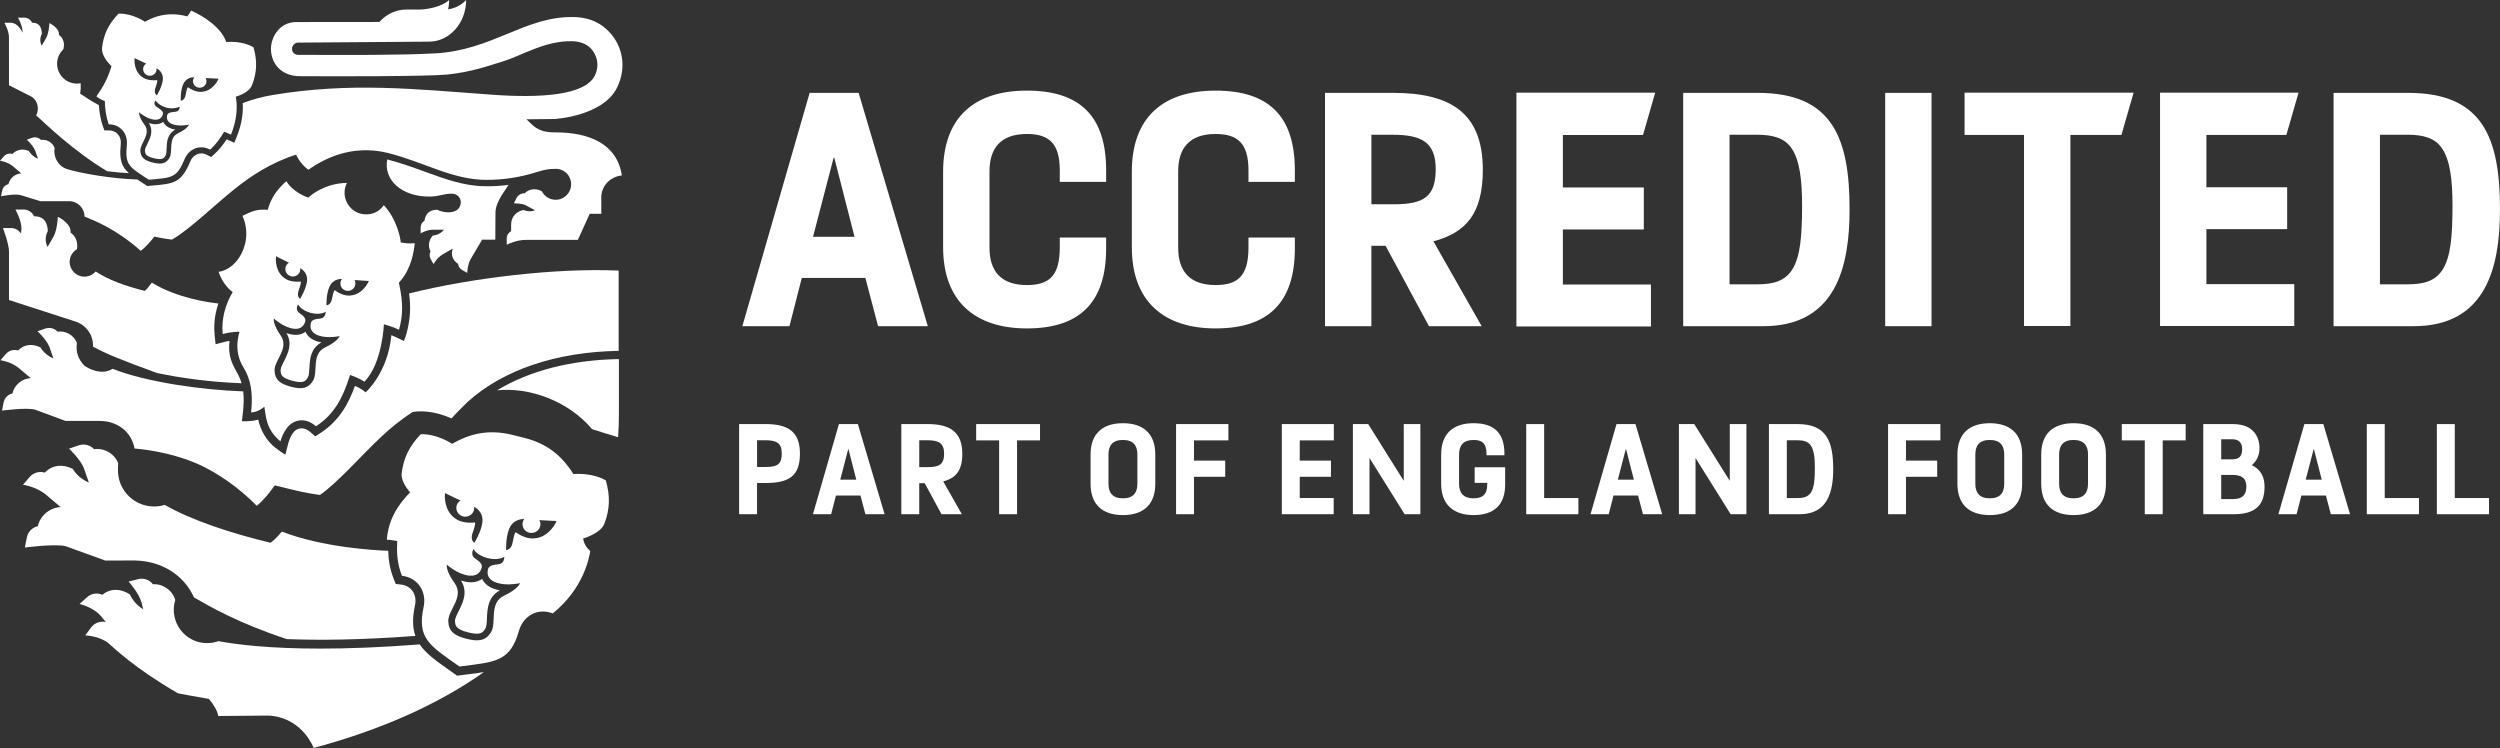
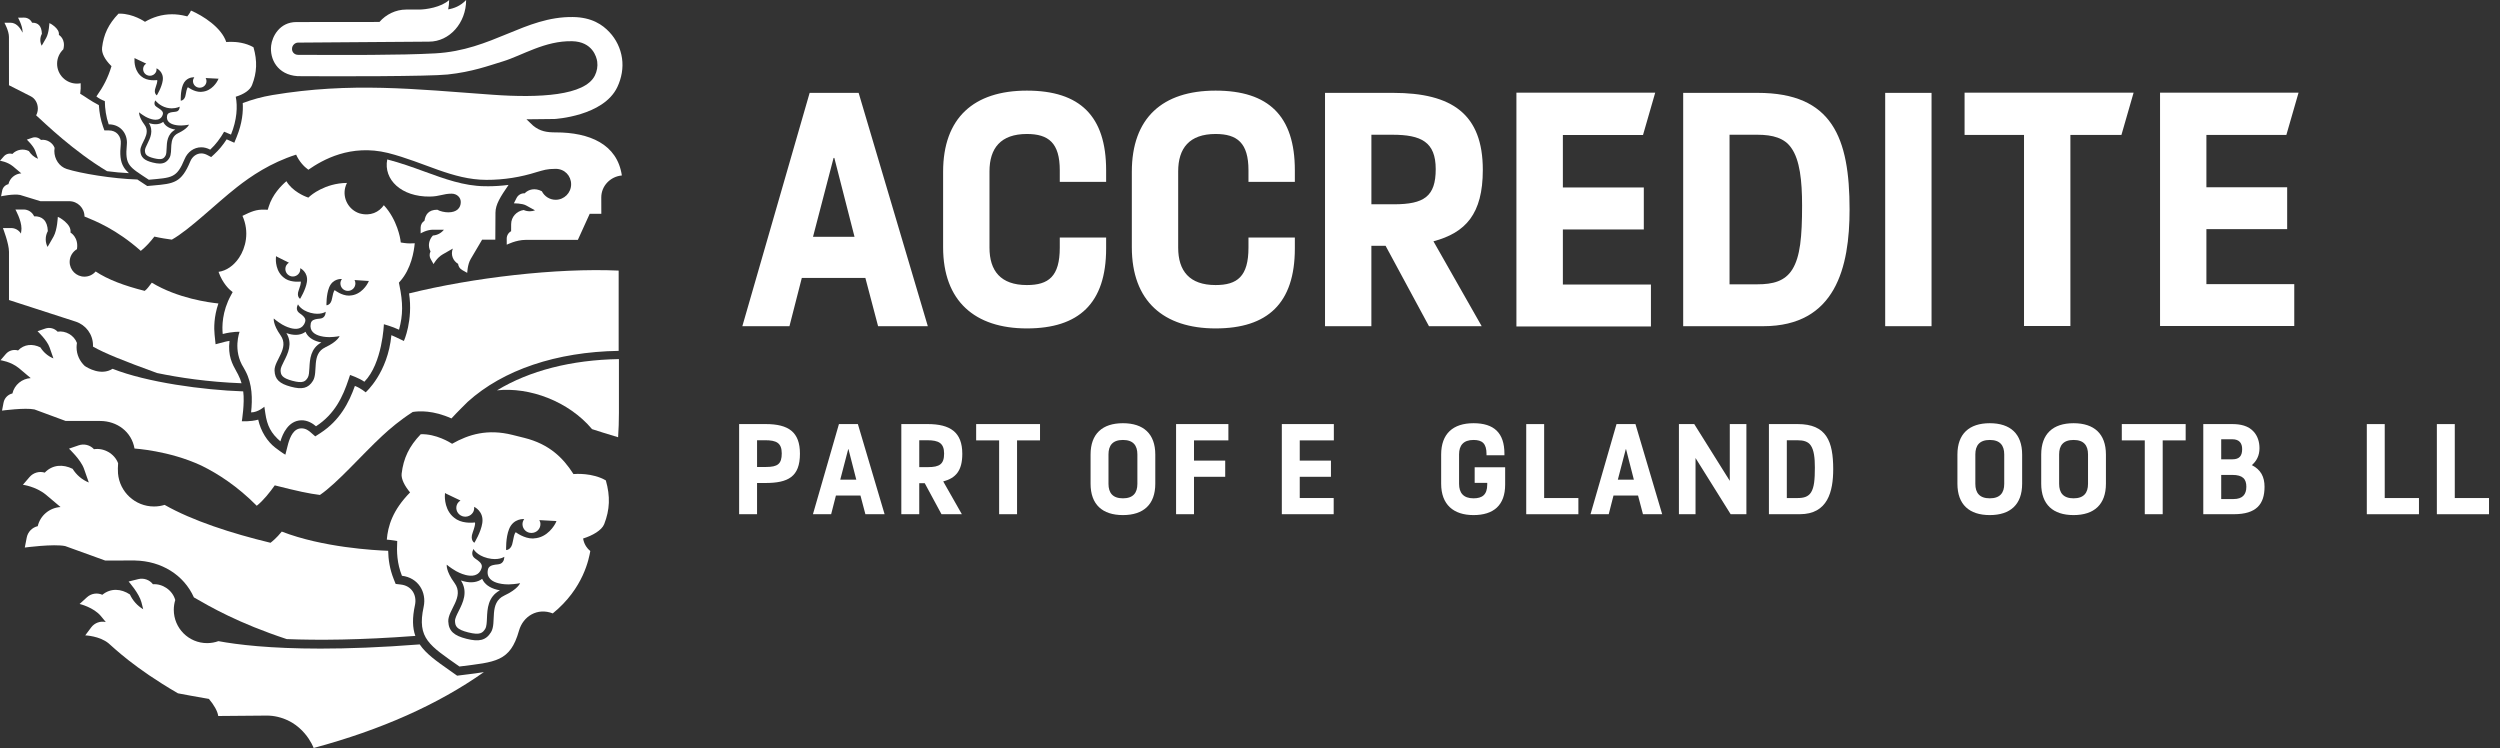
<svg xmlns="http://www.w3.org/2000/svg" id="a" viewBox="0 0 1453.94 435">
  <rect x="0" y="0" width="1453.94" height="435" fill="#333333" stroke="none" />
  <defs>
    <style>.b{fill:#fff;}</style>
  </defs>
  <g>
    <path class="b" d="M499.36,54.01l40.23,135.69h-28.92l-7.39-28.05h-36.97l-7.18,28.05h-27.4l39.14-135.69h28.49Zm-26.53,83.72h24.14l-11.74-45.89h-.44l-11.96,45.89Z" />
    <path class="b" d="M575.46,144.03c0,13.48,6.52,21.75,21.75,21.75,12.61,0,19.13-5,19.13-21.75v-5.87h26.96v6.31c0,31.97-15.87,46.53-46.1,46.53s-48.71-15.87-48.71-47.19v-43.92c0-31.32,17.83-47.19,48.71-47.19s46.1,14.79,46.1,46.32v6.74h-26.96v-6.74c0-15.88-6.52-21.1-19.13-21.1-15.22,0-21.75,8.26-21.75,21.75v44.36Z" />
    <path class="b" d="M685.2,144.03c0,13.48,6.52,21.75,21.75,21.75,12.61,0,19.13-5,19.13-21.75v-5.87h26.97v6.31c0,31.97-15.88,46.53-46.1,46.53s-48.71-15.87-48.71-47.19v-43.92c0-31.32,17.83-47.19,48.71-47.19s46.1,14.79,46.1,46.32v6.74h-26.97v-6.74c0-15.88-6.52-21.1-19.13-21.1-15.22,0-21.75,8.26-21.75,21.75v44.36Z" />
    <path class="b" d="M810.18,54.01c34.36,0,52.19,12.39,52.19,44.79,0,25.66-10.01,36.54-28.71,41.54l28.05,49.36h-30.66l-25.23-46.75h-8.26v46.75h-26.96V54.01h39.58Zm-12.61,64.8h13.05c17.61,0,24.36-4.57,24.36-20.44s-8.48-20.01-25.23-20.01h-12.18v40.45Z" />
    <path class="b" d="M1022.18,54.01c43.49,0,53.49,26.09,53.49,67.85,0,33.49-8.04,67.85-50.23,67.85h-46.54V54.01h43.28Zm-16.31,111.34h16.09c9.13,0,16.09-1.74,20.44-8.7,4.56-7.39,5.65-18.92,5.65-37.18,0-14.35-1.3-26.53-6.31-33.49-3.91-5.66-10.66-7.62-19.79-7.62h-16.09v86.99Z" />
    <path class="b" d="M1123.34,54.01V189.7h-26.96V54.01h26.96Z" />
-     <path class="b" d="M1400.44,54.01c43.49,0,53.49,26.09,53.49,67.85,0,33.49-8.04,67.85-50.23,67.85h-46.54V54.01h43.28Zm-16.31,111.34h16.09c9.13,0,16.09-1.74,20.44-8.7,4.56-7.39,5.65-18.92,5.65-37.18,0-14.35-1.3-26.53-6.31-33.49-3.91-5.66-10.66-7.62-19.79-7.62h-16.09v86.99Z" />
    <polygon class="b" points="908.93 133.44 956 133.44 956 109.04 908.93 109.04 908.93 78.53 955.53 78.53 962.63 53.9 881.91 53.9 881.91 189.88 960.14 189.88 960.14 165.48 908.93 165.48 908.93 133.44" />
    <polygon class="b" points="1240.85 53.9 1142.55 53.9 1142.55 78.48 1177.12 78.48 1177.12 189.6 1204.09 189.6 1204.09 78.48 1233.77 78.48 1240.85 53.9" />
    <polygon class="b" points="1283.19 133.27 1330.16 133.27 1330.16 108.92 1283.19 108.92 1283.19 78.48 1329.69 78.48 1336.78 53.9 1256.23 53.9 1256.23 189.6 1334.29 189.6 1334.29 165.24 1283.19 165.24 1283.19 133.27" />
  </g>
  <path class="b" d="M283.24,108.31c-.5,0-1,0-1.5-.01-11.96-.16-23.1-4.23-34.89-8.53-6.89-2.51-14.01-5.1-21.64-7.04-2.29,11.71,8.2,21.79,24.78,21.59,5.73-.07,7.78-1.69,12.67-1.69,3.05,0,5.32,2.18,5.32,4.87,0,3.44-2.35,5.99-7.24,5.99-2.03,0-4.79-.56-6.41-1.52-5.23,0-6.93,2.99-7.45,6.36-1.38,.86-2.25,2.38-2.25,4.04v3.36s3.5-2.14,7.18-2.14c.13,0,6.37,0,6.37,0-1.53,1.93-3.83,3.2-6.43,3.38-2.32,2.5-3.08,6.1-1.37,9.22-.71,1.41-.69,3.09,.1,4.49l1.66,2.92s1.97-3.79,5.35-5.68c1.75-.98,5.86-3.36,5.86-3.36-1.37,3.56,.06,7.08,3.06,8.89,.17,1.49,1.04,2.85,2.39,3.6l2.93,1.64s.14-4.9,2.02-8.05c1.88-3.16,6.63-11.25,6.63-11.25h7.68l.09-15.68c0-4.75,2.85-9.26,7.62-16.18-4.1,.53-8.24,.8-12.51,.8" />
  <path class="b" d="M323.25,77c-5.33,0-9.17-.61-13.24-3.96l-3.83-3.66,16.36-.18s28.43-1.56,36.48-18.55c2.48-5.23,3.56-11.12,2.73-16.78-.81-5.7-3.44-11.11-7.37-15.24-3.91-4.15-10.06-8.6-21.25-8.73-27.89-.33-46.81,19.31-79.97,21.13-20.68,1.14-53.22,.96-79.78,.86-2.19,0-3.8-1.73-3.52-3.86,.12-1.64,1.6-3.16,3.33-3.25l76.31-.56c11.97,0,21.59-10.9,21.59-24.22-3.25,3.48-7.18,4.92-10.45,5.45,.36-1.76,.57-3.57,.57-5.45-4.56,4.25-13.62,5.56-17.47,5.56h-7.54c-6.03,0-11.71,2.81-15.52,7.21,0,0-47.2,.05-48.28,.05-9.88,0-14.12,8.52-14.71,13.67-.91,7.79,3.61,17.01,15.39,17.8,22.77,.17,76.59,.17,87.24-.96,14.3-1.52,23.83-5.11,32.13-7.62,11.11-3.37,24.46-12.13,40.36-11.74,11.71,.29,14.15,9.13,14.52,11.88,.38,2.77-.14,5.6-1.37,8.08-5.78,11.69-32.24,13.14-59.46,11.17-45.84-3.31-82.31-7.43-128.08,.18-6.13,1.02-11.88,2.64-17.25,4.67,.29,4.74-.21,11.57-3.52,19.66l-1.39,3.4-3.35-1.5c-.35-.16-.71-.32-1.09-.48-2.15,3.33-4.55,6.22-7.16,8.62l-1.85,1.7-2.22-1.18c-1.18-.63-2.37-.95-3.54-.95-2.71,0-5.21,1.8-6.36,4.59-5.21,12.61-9.63,13-21.47,14.05-.74,.07-3.59,.32-3.59,.32,0,0-4.94-3.25-5.74-3.79-14.48-.43-33.12-3.57-41.08-6.12-4.3-1.38-7.21-5.69-7.21-10.48,0-.61,.06-1.2,.16-1.79-1.17-3.17-4.7-5.15-7.94-4.62-1.28-1.39-3.27-1.89-5.05-1.27l-3.17,1.1s3.89,3.63,4.93,6.61l1.59,4.53c-2.23-.89-4.08-2.49-5.33-4.5-3.16-1.57-7.07-.96-9.6,1.68-1.81-.55-3.78,.02-5.01,1.46L0,93.5s4.18,.51,7.55,3.23c.06,.04,4.84,4.09,4.84,4.09-3.55,.22-6.66,2.71-7.5,6.3-1.84,.42-3.26,1.89-3.62,3.74l-.64,3.29s7.32-1.56,11.11-.75l11.78,3.61s12.3,0,16.71,0c4.92,0,8.91,3.99,8.91,8.91,6.43,2.63,18.52,7.39,32.75,19.99,3.12-2.55,5.54-5.24,7.9-8.31,3.66,.85,7.68,1.44,10.16,1.77,10.38-5.84,25.3-20.68,37.86-30.53,8.1-6.35,19.54-14.16,34.42-18.9,1.74,3.88,4.5,6.93,7.1,8.78,8.27-5.71,24.49-15.09,46.28-9.77,21.27,5.42,37.42,15.6,57.25,15.66,10.23,.03,20.07-1.6,29.29-4.53,4.01-1.12,5.8-1.88,11.02-1.88s8.99,4.02,8.99,8.99-4.02,9-8.99,9c-3.52,0-6.55-2.02-8.03-4.96-3.99-2.11-7.77-1.12-10,1.2-1.97-.11-3.81,.96-4.71,2.72l-1.58,3.12s4.86-.07,7.14,1.22l5.17,2.85c-.95,.34-1.98,.54-3.06,.54-1.26,0-2.45-.27-3.54-.74-4.12,.61-7.28,4.06-7.28,8.22,0,0-.01,3.99-.02,4.1-1.58,.88-2.58,2.54-2.56,4.36l.02,3.5s5.47-2.8,10.9-2.8h30.45l6.89-15.16h6.76s-.03-9.35-.03-9.54c0-6.68,5.26-12.15,11.97-12.77-2.68-18.26-18.86-25.05-38.44-25.05" />
  <path class="b" d="M137.12,56.25c4.76-1.46,8.26-3.77,9.46-6.79,2.86-7.32,3.12-13.93,.85-21.96-4.67-2.71-10.02-3.17-13.15-3.17-1.65,0-2.69,.13-2.69,.13-2.78-8.45-13.49-15.31-20.53-18.32,0,0-.58,1.58-2.15,3.39-.51-.13-.89-.22-.94-.23-2.77-.69-5.42-1-7.93-1-6.02,0-11.29,1.78-15.72,4.38-.16-.11-6.85-4.75-14.69-4.75-.24,0-.47,0-.71,.01-5.78,6.02-8.65,11.98-9.56,19.78-.36,3.25,1.66,6.94,5.2,10.48h0l.29,.24c-2.06,6.82-4.66,11.82-8.79,17.66,1.42,1.12,2.98,1.97,4.9,2.7,.08,4.56,.74,9.21,2.25,13.51h.02c7.1,0,11.13,5.75,10.54,11.75-1.19,12.18,1.26,12.86,12.77,20.47,13.49-1.25,16.19-.78,20.86-12.09,1.66-4.01,5.35-6.78,9.63-6.78,1.68,0,3.44,.43,5.21,1.37,3.23-2.98,5.92-6.61,8.1-10.43,1.29,.48,2.66,1.07,4,1.67,3.49-8.54,3.89-16.39,2.77-22.01m-58.9-21.52l.02-.52,.02-.5,.43,.27,6.37,3.01c-.53,.34-.97,.74-1.27,1.24-1.1,1.84-.47,4.21,1.41,5.29,.62,.36,1.3,.53,1.97,.53,1.35,0,2.66-.68,3.4-1.91,.46-.77,.54-1.59,.48-2.41h.03s4.31,1.91,3.58,7.04c-.57,4.05-3.43,8.66-3.43,8.66,0,0-2.05-1.08-.74-4.53,1.52-4.27,.87-4.35,.87-4.35,0,0-.79,.12-1.95,.12-1.62,0-3.96-.23-5.9-1.35l-.32-.22c-5.18-3.19-5.01-9.66-4.96-10.4m25.48,42.69c-6.22,2.93-2.86,10.64-5.18,14.47-1.38,2.27-3.11,3.26-5.64,3.26-1.16,0-2.49-.21-4.02-.59-4.9-1.21-7.06-3-7.23-6.85-.2-4.45,6.46-9.68,2.39-15.16-3.53-4.75-3.09-7.2-3.09-7.2,0,0,1.24,1.11,3.7,2.54,.38,.21,1.95,1.05,3.75,1.49,.69,.17,1.42,.28,2.13,.28,1.77,0,3.42-.71,4.15-3,.47-1.42-.58-2.35-1.51-3.08-.51-.39-2.42-1.52-2.83-2.04-1.08-1.36,0-3.13,0-3.13,0,0,2.35,3.19,6.7,4.27,1.04,.26,2.01,.35,2.89,.35,2.77,0,4.58-.99,4.58-.99,0,0,.1,2.06-1.51,2.75-.62,.27-2.36,.36-2.99,.47-1.16,.2-2.54,.53-2.81,2.01-.64,3.31,1.82,4.71,4.23,5.31,1.56,.39,3.1,.43,3.77,.43,.11,0,.19,0,.25,0,2.85-.11,4.48-.51,4.48-.51,0,0-.79,2.37-6.19,4.91m23.18-31.2l-.19,.44c-.34,.71-3.39,6.45-9.46,6.76l-.42,.05c-.06,0-.12,0-.18,0-3.79,0-7.29-2.68-7.29-2.68,0,0,0,0-.02,0-.11,0-.66,.21-1.34,4.22-.51,3.53-2.77,3.57-2.87,3.57h0s-.26-5.38,1.25-9.18c1.62-4.14,5.31-4.43,6.33-4.43,.17,0,.26,0,.26,0h.03c-.46,.66-.79,1.45-.76,2.3,.05,2.12,1.78,3.77,3.88,3.77,.04,0,.09,0,.13,0,2.21-.04,3.9-1.83,3.85-3.93,0-.63-.21-1.18-.49-1.69l7.06,.36h.46l-.22,.44Z" />
-   <path class="b" d="M78.59,325.98h.04c15.25,.32,28.29,8.31,34.18,21.45,9.48,5.48,25.82,14.96,53.97,24.25,18.14,.72,42.76,.57,74.81-1.85-1.66-4.67-1.86-10.35-.21-17.96,.64-2.96,.1-5.94-1.49-8.16-1.51-2.12-3.84-3.42-6.72-3.75l-3.03-.36-1.13-2.83c-2.37-5.95-3.12-11.48-3.22-16.44-8.02-.28-38.03-1.93-61.88-11.17-3.02,3.77-5.83,5.97-6.55,6.51-22.72-5.48-45.47-12.87-61.58-22.04-1.95,.6-4.01,.93-6.16,.93-11.01,0-20.04-8.46-20.95-19.24-.13-.89-.1-4.86,.06-5.9-2.06-5.6-8.31-9.09-14.03-8.17-2.27-2.46-5.77-3.34-8.93-2.25l-5.61,1.93s6.87,6.41,8.72,11.67l2.81,8.01c-3.94-1.58-7.21-4.4-9.42-7.96-5.59-2.77-11.74-2.46-16.2,2.22-3.2-.98-6.68,.03-8.85,2.57l-3.86,4.5s7.38,.9,13.33,5.72c.11,.07,8.56,7.22,8.56,7.22-6.28,.39-11.77,4.79-13.26,11.13-3.25,.74-5.76,3.33-6.4,6.61l-1.13,5.82s16.82-2.26,23.52-.85l23.23,8.4s9.6-.02,17.36-.03" />
+   <path class="b" d="M78.59,325.98c15.25,.32,28.29,8.31,34.18,21.45,9.48,5.48,25.82,14.96,53.97,24.25,18.14,.72,42.76,.57,74.81-1.85-1.66-4.67-1.86-10.35-.21-17.96,.64-2.96,.1-5.94-1.49-8.16-1.51-2.12-3.84-3.42-6.72-3.75l-3.03-.36-1.13-2.83c-2.37-5.95-3.12-11.48-3.22-16.44-8.02-.28-38.03-1.93-61.88-11.17-3.02,3.77-5.83,5.97-6.55,6.51-22.72-5.48-45.47-12.87-61.58-22.04-1.95,.6-4.01,.93-6.16,.93-11.01,0-20.04-8.46-20.95-19.24-.13-.89-.1-4.86,.06-5.9-2.06-5.6-8.31-9.09-14.03-8.17-2.27-2.46-5.77-3.34-8.93-2.25l-5.61,1.93s6.87,6.41,8.72,11.67l2.81,8.01c-3.94-1.58-7.21-4.4-9.42-7.96-5.59-2.77-11.74-2.46-16.2,2.22-3.2-.98-6.68,.03-8.85,2.57l-3.86,4.5s7.38,.9,13.33,5.72c.11,.07,8.56,7.22,8.56,7.22-6.28,.39-11.77,4.79-13.26,11.13-3.25,.74-5.76,3.33-6.4,6.61l-1.13,5.82s16.82-2.26,23.52-.85l23.23,8.4s9.6-.02,17.36-.03" />
  <path class="b" d="M280.41,336.62c-2.6,2.01-6.27,2.58-10.6,1.48-.6-.15-1.19-.33-1.75-.51,4.3,6.66,1.1,13.01-1.26,17.69-1.1,2.19-2.25,4.45-2.18,5.93,.12,2.83,.71,4.82,7.67,6.57,6.96,1.76,8.45,.3,9.94-2.13,.77-1.26,.88-3.79,.98-6.23,.22-5.23,.52-12.31,7.54-16.11-.58-.1-1.18-.22-1.78-.37-4.32-1.09-7.27-3.32-8.56-6.32" />
  <path class="b" d="M351.36,304.9c3.32-8.5,3.63-16.18,.98-25.51-7.78-4.51-17.65-3.79-18.83-3.69-6.01-9.45-14.12-17.45-28.59-21.05h0c-.25-.07-6.62-1.65-6.88-1.72-14.45-3.61-25.38-.36-35.11,5.16-1.1-.72-9.33-5.87-18.24-5.55-6.72,6.99-10.05,13.91-11.11,22.98-.34,3.09,1.85,7.21,4.91,10.86-10.23,10.4-12.89,19.66-13.53,27.46,3.06,.23,6,.79,6.06,.8-.36,6.33-.14,13,2.74,20.22,9.49,1.11,14.48,9.53,12.62,18.09-4.01,18.48,3.52,22.44,20.81,34.68,20.97-2.67,29.51-2.65,34.65-20.85,2.38-8.42,10.74-13.52,19.64-10.04,17.99-14.59,21.06-32.04,21.83-36.29h0c-2.25-1.79-3.75-4.43-4.18-7.27,5.49-1.71,10.84-4.79,12.22-8.28m-86.08-3.01c-6.87-4.27-6.6-12.87-6.53-13.85l.03-.69,.03-.66,.56,.37,8.45,4.04c-.7,.44-1.29,.98-1.7,1.64-1.47,2.44-.65,5.59,1.85,7.04,2.46,1.44,5.67,.63,7.14-1.8,.62-1.02,.73-2.12,.65-3.2h.04s5.71,2.56,4.71,9.39c-.79,5.38-4.61,11.49-4.61,11.49,0,0-2.72-1.45-.95-6.03,2.05-5.67,1.18-5.78,1.18-5.78,0,0-6.01,.89-10.43-1.68l-.42-.29Zm28.03,44.46c-9.18,4.28-4.29,15.67-7.72,21.29-2.98,4.88-7.05,5.69-14.26,3.87-7.21-1.82-10.38-4.46-10.61-10.15-.27-6.56,9.58-14.23,3.63-22.32-5.17-7.03-4.51-10.64-4.51-10.64,0,0,1.82,1.65,5.43,3.76,.56,.31,2.86,1.56,5.52,2.23,3.55,.9,7.75,.77,9.28-3.96,.71-2.1-.85-3.47-2.21-4.54-.74-.57-1.89-1.21-2.5-1.99-1.59-2.01,.02-4.61,.02-4.61,0,0,1.78,3.68,8.17,5.29,6.39,1.61,9.75-.77,9.75-.77,0,0,.14,3.04-2.24,4.05-.91,.39-2.23,.41-3.16,.55-1.72,.29-3.75,.77-4.15,2.94-.97,4.87,2.65,6.97,6.2,7.86,2.66,.67,5.28,.67,5.93,.66,4.2-.14,6.6-.73,6.6-.73,0,0-1.18,3.48-9.15,7.19m30.07-42.75l-.26,.58c-.46,.95-4.55,8.55-12.61,8.94l-.56,.07c-5.12,.09-9.92-3.6-9.92-3.6,0,0-.8-.36-1.84,5.6-.72,4.8-3.84,4.73-3.84,4.73,0,0-.32-7.15,1.71-12.2,2.54-6.4,8.79-5.84,8.79-5.84h.03c-.62,.87-1.06,1.93-1.02,3.05,.05,2.87,2.44,5.11,5.3,5.03,2.95-.04,5.19-2.41,5.14-5.21,0-.83-.27-1.57-.64-2.25l9.39,.51h.6l-.29,.58Z" />
  <path class="b" d="M94.92,70.85c-1.76,1.37-4.25,1.77-7.18,1.04-.41-.1-.81-.22-1.19-.34,2.94,4.5,.79,8.82-.8,12.01-.74,1.49-1.51,3.03-1.46,4.03,.09,1.92,.5,3.27,5.22,4.44,4.73,1.17,5.74,.18,6.74-1.48,.52-.86,.58-2.57,.65-4.23,.13-3.55,.31-8.35,5.07-10.95-.39-.07-.8-.15-1.21-.25-2.94-.73-4.94-2.23-5.83-4.26" />
  <path class="b" d="M289.06,227.01c18.87-2.04,41.64,6.34,55.26,22.56,3.74,1.21,9.17,2.94,15.16,4.72,.31-4.65,.47-9.35,.47-14.14v-31.31c-27.63,.44-52.09,6.75-70.89,18.16" />
  <path class="b" d="M177.68,192.94c-2.36,1.83-5.68,2.31-9.56,1.26-.54-.14-1.07-.31-1.57-.49,3.8,6.15,.85,11.95-1.33,16.23-1.01,2-2.07,4.07-2.03,5.42,.07,2.6,.59,4.43,6.84,6.1,6.25,1.67,7.61,.35,8.97-1.87,.71-1.15,.83-3.46,.95-5.71,.25-4.8,.6-11.29,6.97-14.72-.52-.09-1.06-.22-1.6-.36-3.89-1.04-6.52-3.11-7.65-5.88" />
  <path class="b" d="M231.98,164.39l.79-.89c6.35-7.18,8-17.25,8.43-22.02-1.73,.13-4.03,.17-6.38-.19l-1.75-.27-.24-1.76c-.02-.12-1.67-11.37-9.6-19.92-2.77,3.97-7.72,6.56-14.16,4.75-6.2-2.01-9.9-8.6-8.32-14.97,.24-.96,.59-1.87,1.03-2.73-12.95,.1-21.28,7.49-21.37,7.57l-1.08,.97-1.37-.51c-.37-.14-7.97-3.08-11.39-9.04-3.01,2.55-8.14,7.74-10.32,14.87l-.53,1.74-1.83-.06c-4.91-.18-7.68,1.09-12.88,3.6,4.21,9.45,1.85,18.67-2,24.4-3.13,4.65-7.42,7.55-11.91,8.17,2.38,6.89,6.64,10.47,6.69,10.51l1.53,1.26-.95,1.74c-5.3,9.6-5.27,18.44-4.84,22.63,5.93-1.5,9.81-1.28,9.81-1.28,0,0-4.15,10.78,2.41,20.98,.37,.57,.66,1.18,.98,1.79,4.11,7.69,4.11,16.35,3.3,24.12,4.11-.05,7.72-3.32,7.72-3.32l.55,3.8c1.06,7.28,3.31,11.65,8.78,16.37,1.38-4.69,4.7-11.95,12.01-12.27,3.82-.15,6.95,1.95,8.69,3.48,11.05-7.18,15.66-17.38,18.98-27.38l.82-2.46s5.18,1.71,8.33,3.94c10.55-10.79,11.34-33.45,11.34-33.45,0,0,5.09,1.4,8.81,3.2,2.36-8.64,2.36-15.63,.17-26.18l-.24-1.17Zm-71.52-14.3l.03-.58,.04-.56,.47,.32,7.02,3.51c-.59,.37-1.09,.83-1.43,1.39-1.25,2.06-.6,4.75,1.47,6.01,2.04,1.25,4.73,.59,5.98-1.47,.53-.86,.63-1.79,.57-2.72h.03s4.75,2.23,3.84,8.04c-.71,4.57-3.96,9.75-3.96,9.75,0,0-2.26-1.25-.74-5.14,1.77-4.81,1.04-4.91,1.04-4.91,0,0-5.03,.7-8.7-1.52l-.35-.25c-5.7-3.69-5.39-11.02-5.32-11.85m28.75,51.89c-8.31,3.84-4.03,14.34-7.19,19.47-2.74,4.45-6.41,5.16-12.89,3.42-6.48-1.74-9.3-4.19-9.45-9.41-.17-6.02,8.79-12.97,3.51-20.45-4.59-6.5-3.95-9.81-3.95-9.81,0,0,1.62,1.53,4.85,3.5,.5,.3,2.56,1.45,4.95,2.1,3.19,.85,6.97,.78,8.4-3.55,.66-1.91-.72-3.19-1.94-4.19-.66-.53-1.69-1.13-2.23-1.85-1.41-1.86,.06-4.23,.06-4.23,0,0,1.56,3.39,7.3,4.93,5.74,1.54,8.79-.62,8.79-.62,0,0,.09,2.79-2.06,3.69-.83,.35-2.01,.35-2.85,.48-1.55,.25-3.39,.67-3.77,2.66-.92,4.46,2.31,6.42,5.5,7.27,2.39,.64,4.75,.66,5.33,.66,3.78-.09,5.95-.61,5.95-.61,0,0-1.1,3.18-8.32,6.52m25.1-38.1l-.22,.49c-.39,.8-3.88,7.24-10.63,7.51l-.47,.05c-4.28,.03-8.25-3.15-8.25-3.15,0,0-.66-.31-1.59,4.75-.65,4.08-3.26,4-3.26,4,0,0-.19-6.09,1.56-10.38,2.19-5.43,7.41-4.9,7.41-4.9h.03c-.53,.74-.91,1.63-.89,2.59,.01,2.44,1.98,4.37,4.38,4.33,2.46-.01,4.36-2.01,4.34-4.39,0-.71-.21-1.34-.51-1.92l7.84,.52h.51l-.24,.5Z" />
  <path class="b" d="M359.8,204.12c0-10.43,0-42.74,0-46.75-36.17-1.61-84.98,4.12-121.89,13.28,2.37,15.81-3.02,27.66-3.02,27.66l-4.9-2.33c-.9-.43-1.69-.78-2.37-1.05-2.08,22.04-14.97,33.25-14.97,33.25,0,0-2.69-2.37-6.25-3.74-3.42,9.61-8.68,20.01-20.05,27.41l-3,1.94-2.69-2.35c-.99-.87-2.79-2.35-5.37-2.32-4.55,.05-6.53,4.94-7.69,8.89l-1.64,6.43s-1.54-.77-5.98-4.18c-4.43-3.41-8.34-9.41-9.81-16.19-4.71,1.27-9.53,.92-9.53,.92,0,0,1.74-10.5,.81-17.37-23.35-.78-56.08-5.26-75.97-13.13-6.74,4.24-14.58-.57-16.2-1.66-2.89-2.74-4.75-6.52-4.75-10.83,0-.87,.09-1.71,.22-2.54-1.66-4.5-6.68-7.3-11.26-6.56-1.82-1.97-4.63-2.68-7.17-1.81l-4.5,1.55s5.52,5.15,7,9.37l2.25,6.43c-3.16-1.27-5.79-3.54-7.56-6.39-4.49-2.23-9.42-1.97-13.01,1.78-2.57-.78-5.36,.03-7.11,2.06l-3.1,3.62s5.93,.72,10.71,4.59c.09,.06,6.87,5.8,6.87,5.8-5.04,.31-9.45,3.85-10.65,8.94-2.61,.59-4.63,2.67-5.14,5.3l-.9,4.67s13.5-1.82,18.88-.68l18.06,6.67s17.82,.03,20.08,.03c9.89,0,18.35,6.27,20.03,16.02,.01,.06,19.97,1.14,38.76,9.87,9.82,4.78,21.12,12.12,32.33,23.42,3.78-2.96,7.67-7.88,10.48-11.86,13.59,3.44,19.7,4.75,26.27,5.58,10.05-6.83,24.25-23.24,36.17-34.31,4.68-4.35,10.58-9.33,17.8-13.95,3.73-.61,11.91-1.03,22.52,3.76,3.1-3.44,9.49-9.7,9.49-9.7,20.6-18.59,51.61-29.01,87.73-29.6" />
  <path class="b" d="M72.03,97.32c-2.24-3.6-2.34-7.88-1.78-13.62,.21-2.17-.43-4.25-1.76-5.72-1.27-1.4-3.09-2.14-5.26-2.14h-2.52l-.84-2.37c-1.31-3.73-2.1-7.86-2.37-12.33-5.24-2.72-7.32-4.55-10.86-6.62,.28-1.98,.4-4.04,.28-6.11-.7,.13-1.42,.21-2.16,.21-6.38,0-11.55-5.17-11.55-11.55,0-3.3,1.39-6.28,3.62-8.38,1.59-6.07-2.58-8.38-2.58-8.38,.23-1.99-.91-3.48-2.49-4.89,0,0-1.84-1.56-3.04-1.97,0,0-.2,5.61-1.87,8.62-1.67,3-2.61,4.51-2.61,4.51-.5-1.01-.79-2.14-.79-3.34,0-1.3,.34-2.52,.92-3.58-.17-4.65-2.26-6.55-5.72-6.44-.81-1.82-2.62-2.98-4.62-2.97l-3.54,.02s2.64,4.67,2.64,8.25c0,.13,0,.29-.02,.47-1.69-3.52-4.04-5.77-7-5.77l-3.54,.02s2.64,4.67,2.64,8.25,.02,28.08,.02,28.08c3.99,2.03,10.74,5.46,12.73,6.47,2.49,1.27,4.02,4.03,4.05,7.03,.01,1.45-.35,2.81-.99,4,5.28,4.8,21.82,20.86,41.24,32.48,4.19,.55,8.54,.97,12.72,1.15-1.2-1.07-2.19-2.16-2.96-3.41" />
  <path class="b" d="M138.55,217.95c-.31-.58-.63-1.16-.95-1.73-2.54-4.58-5.15-9.29-4.12-17.96-.81,.11-1.76,.28-2.76,.54l-5.34,1.41-.57-5.5c-.39-3.78-.46-10.48,2.21-18.22-5.32-.53-23.61-2.95-38.73-12.09-1.9,2.37-2.39,3.41-4.13,4.77-11.88-2.99-21.45-6.58-28.53-11.29-1.57,1.85-3.91,3.02-6.53,3.02-4.74,0-8.59-3.84-8.59-8.59,0-3.16,1.71-5.91,4.25-7.4,1.09-6.96-3.76-9.65-3.76-9.65,.3-2.65-1.21-4.63-3.32-6.52,0,0-2.46-2.08-4.06-2.63,0,.01-.26,7.49-2.49,11.49-2.23,4-3.48,6.01-3.48,6.01-.67-1.34-1.06-2.85-1.06-4.45,0-1.73,.45-3.35,1.23-4.77-.23-6.2-3.37-8.74-7.97-8.59-1.09-2.42-3.5-3.98-6.16-3.96l-4.72,.03s3.52,6.23,3.52,11c0,.59-.11,1.62-.3,2.99-1.21-2-3.39-3.25-5.76-3.23l-4.72,.03s3.52,8.99,3.52,13.77,0,26.56,0,28.06l38.83,12.57c5.77,1.89,9.97,7.27,10.03,13.68,0,.28,0,.55-.02,.83,6.59,3.79,17.9,8.35,37.28,15.38,12.7,2.64,29.56,5.21,49.14,5.94-.47-1.68-1.11-3.34-1.96-4.94" />
  <path class="b" d="M271.35,392.27c-1.13,.14-5.49,.69-5.49,.69,0,0-3.62-2.56-4.56-3.22-7.51-5.28-13.55-9.53-17.21-14.97-22.61,1.76-41.71,2.44-57.71,2.44-29.42,0-48.33-2.29-59.36-4.34-2.05,.74-4.27,1.15-6.58,1.15-10.7,0-19.37-8.67-19.37-19.37,0-1.98,.3-3.89,.85-5.68-1.53-5.65-7.32-9.6-12.97-9.19-2-2.6-5.34-3.77-8.52-2.98l-5.64,1.4s6.14,6.86,7.49,12.16l1,3.96c-3.41-2.02-6.09-5.04-7.74-8.6-5.1-3.38-11.12-3.81-16.03,.19-2.99-1.34-6.49-.78-8.92,1.43l-4.3,3.91s8.19,1.91,12.48,7.15c.46,.57,1.38,1.73,2.76,3.37-3.19-.74-6.51,.47-8.48,3.09l-3.48,4.65s8.4,.33,13.61,4.66c2.84,2.39,14.6,14.14,40.32,29.05,3.98,.78,12.03,2.23,18,3.25,2.89,3.45,5,6.99,5.42,9.94l28.16-.24c1.09,0,2.19,.05,3.29,.18,18.13,2.27,24.04,18.66,24.04,18.66,39.27-10.56,72.38-25.35,99.01-44.13-3.09,.53-6.44,.95-10.08,1.4" />
  <g>
    <path class="b" d="M445.32,246.63c13.36,0,19.91,4.7,19.91,17.22,0,13.53-6.97,17.05-20.16,17.05h-4.79v18.15h-10.42v-52.42h15.46Zm-5.04,24.95h5.21c6.81,0,9.16-1.76,9.16-7.9s-3.19-7.65-9.66-7.65h-4.7v15.54Z" />
    <path class="b" d="M498.92,246.63l15.54,52.42h-11.17l-2.86-10.84h-14.28l-2.77,10.84h-10.59l15.12-52.42h11.01Zm-10.25,32.35h9.33l-4.54-17.73h-.17l-4.62,17.73Z" />
    <path class="b" d="M539.49,246.63c13.27,0,20.16,4.79,20.16,17.31,0,9.91-3.86,14.11-11.09,16.05l10.84,19.07h-11.85l-9.75-18.06h-3.19v18.06h-10.42v-52.42h15.29Zm-4.87,25.04h5.04c6.81,0,9.41-1.76,9.41-7.9s-3.28-7.73-9.75-7.73h-4.7v15.63Z" />
    <path class="b" d="M604.85,246.63v9.49h-13.36v42.93h-10.42v-42.93h-13.36v-9.49h37.13Z" />
    <path class="b" d="M634.25,264.36c0-12.1,6.89-18.23,18.82-18.23s18.82,6.13,18.82,18.23v16.97c0,12.1-6.89,18.23-18.82,18.23s-18.82-6.13-18.82-18.23v-16.97Zm10.42,17.05c0,5.21,2.44,8.4,8.4,8.4s8.4-3.19,8.4-8.4v-17.14c0-5.21-2.44-8.4-8.4-8.4s-8.4,3.19-8.4,8.4v17.14Z" />
    <path class="b" d="M714.4,246.63v9.49h-20v11.76h18.15v9.41h-18.15v21.76h-10.42v-52.42h30.41Z" />
    <path class="b" d="M775.73,246.63v9.49h-19.83v11.76h18.15v9.41h-18.15v12.35h19.74v9.41h-30.16v-52.42h30.25Z" />
-     <path class="b" d="M795.72,246.63l20.67,33.02v-33.02h9.66v52.42h-9.16l-20.42-32.68v32.68h-9.66v-52.42h8.91Z" />
    <path class="b" d="M848.56,281.41c0,5.21,2.52,8.4,8.4,8.4,5.04,0,7.98-2.02,7.98-8.07v-.92h-7.31v-9.07h17.73v10.08c0,12.01-6.72,17.73-18.4,17.73s-18.82-6.13-18.82-18.23v-16.97c0-12.1,6.89-18.23,18.82-18.23s17.98,5.63,17.98,17.73v.92h-10.42v-.76c0-6.13-2.52-8.15-7.56-8.15-5.88,0-8.4,3.19-8.4,8.4v17.14Z" />
    <path class="b" d="M898.04,246.63v43.02h19.91v9.41h-30.33v-52.42h10.42Z" />
    <path class="b" d="M951.14,246.63l15.54,52.42h-11.17l-2.86-10.84h-14.28l-2.77,10.84h-10.59l15.12-52.42h11.01Zm-10.25,32.35h9.33l-4.54-17.73h-.17l-4.62,17.73Z" />
    <path class="b" d="M985.33,246.63l20.67,33.02v-33.02h9.66v52.42h-9.16l-20.42-32.68v32.68h-9.66v-52.42h8.91Z" />
    <path class="b" d="M1045.48,246.63c16.8,0,20.67,10.08,20.67,26.21,0,12.94-3.11,26.21-19.41,26.21h-17.98v-52.42h16.72Zm-6.3,43.02h6.22c3.53,0,6.22-.67,7.9-3.36,1.76-2.86,2.18-7.31,2.18-14.37,0-5.54-.5-10.25-2.44-12.94-1.51-2.18-4.12-2.94-7.65-2.94h-6.22v33.61Z" />
-     <path class="b" d="M1128.48,246.63v9.49h-20v11.76h18.15v9.41h-18.15v21.76h-10.42v-52.42h30.41Z" />
    <path class="b" d="M1138.39,264.36c0-12.1,6.89-18.23,18.82-18.23s18.82,6.13,18.82,18.23v16.97c0,12.1-6.89,18.23-18.82,18.23s-18.82-6.13-18.82-18.23v-16.97Zm10.42,17.05c0,5.21,2.44,8.4,8.4,8.4s8.4-3.19,8.4-8.4v-17.14c0-5.21-2.44-8.4-8.4-8.4s-8.4,3.19-8.4,8.4v17.14Z" />
    <path class="b" d="M1187.12,264.36c0-12.1,6.89-18.23,18.82-18.23s18.82,6.13,18.82,18.23v16.97c0,12.1-6.89,18.23-18.82,18.23s-18.82-6.13-18.82-18.23v-16.97Zm10.42,17.05c0,5.21,2.44,8.4,8.4,8.4s8.4-3.19,8.4-8.4v-17.14c0-5.21-2.44-8.4-8.4-8.4s-8.4,3.19-8.4,8.4v17.14Z" />
    <path class="b" d="M1271.13,246.63v9.49h-13.36v42.93h-10.42v-42.93h-13.36v-9.49h37.13Z" />
    <path class="b" d="M1298.1,246.63c4.7,0,9.49,.84,12.77,4.62,2.02,2.35,3.19,5.54,3.19,9.41,0,4.37-1.76,7.56-4.45,9.83,5.29,2.69,7.39,6.89,7.39,12.6,0,10.25-4.87,15.96-17.81,15.96h-17.81v-52.42h16.72Zm-6.3,20.5h6.47c4.28,0,5.71-2.18,5.71-5.96,0-3.36-1.6-5.71-5.71-5.71h-6.47v11.68Zm0,23.1h7.23c5.21,0,7.39-2.69,7.39-7.14s-2.02-6.89-8.15-6.89h-6.47v14.03Z" />
-     <path class="b" d="M1351.19,246.63l15.54,52.42h-11.17l-2.86-10.84h-14.28l-2.77,10.84h-10.59l15.12-52.42h11.01Zm-10.25,32.35h9.33l-4.54-17.73h-.17l-4.62,17.73Z" />
    <path class="b" d="M1386.9,246.63v43.02h19.91v9.41h-30.33v-52.42h10.42Z" />
    <path class="b" d="M1427.64,246.63v43.02h19.91v9.41h-30.33v-52.42h10.42Z" />
  </g>
</svg>